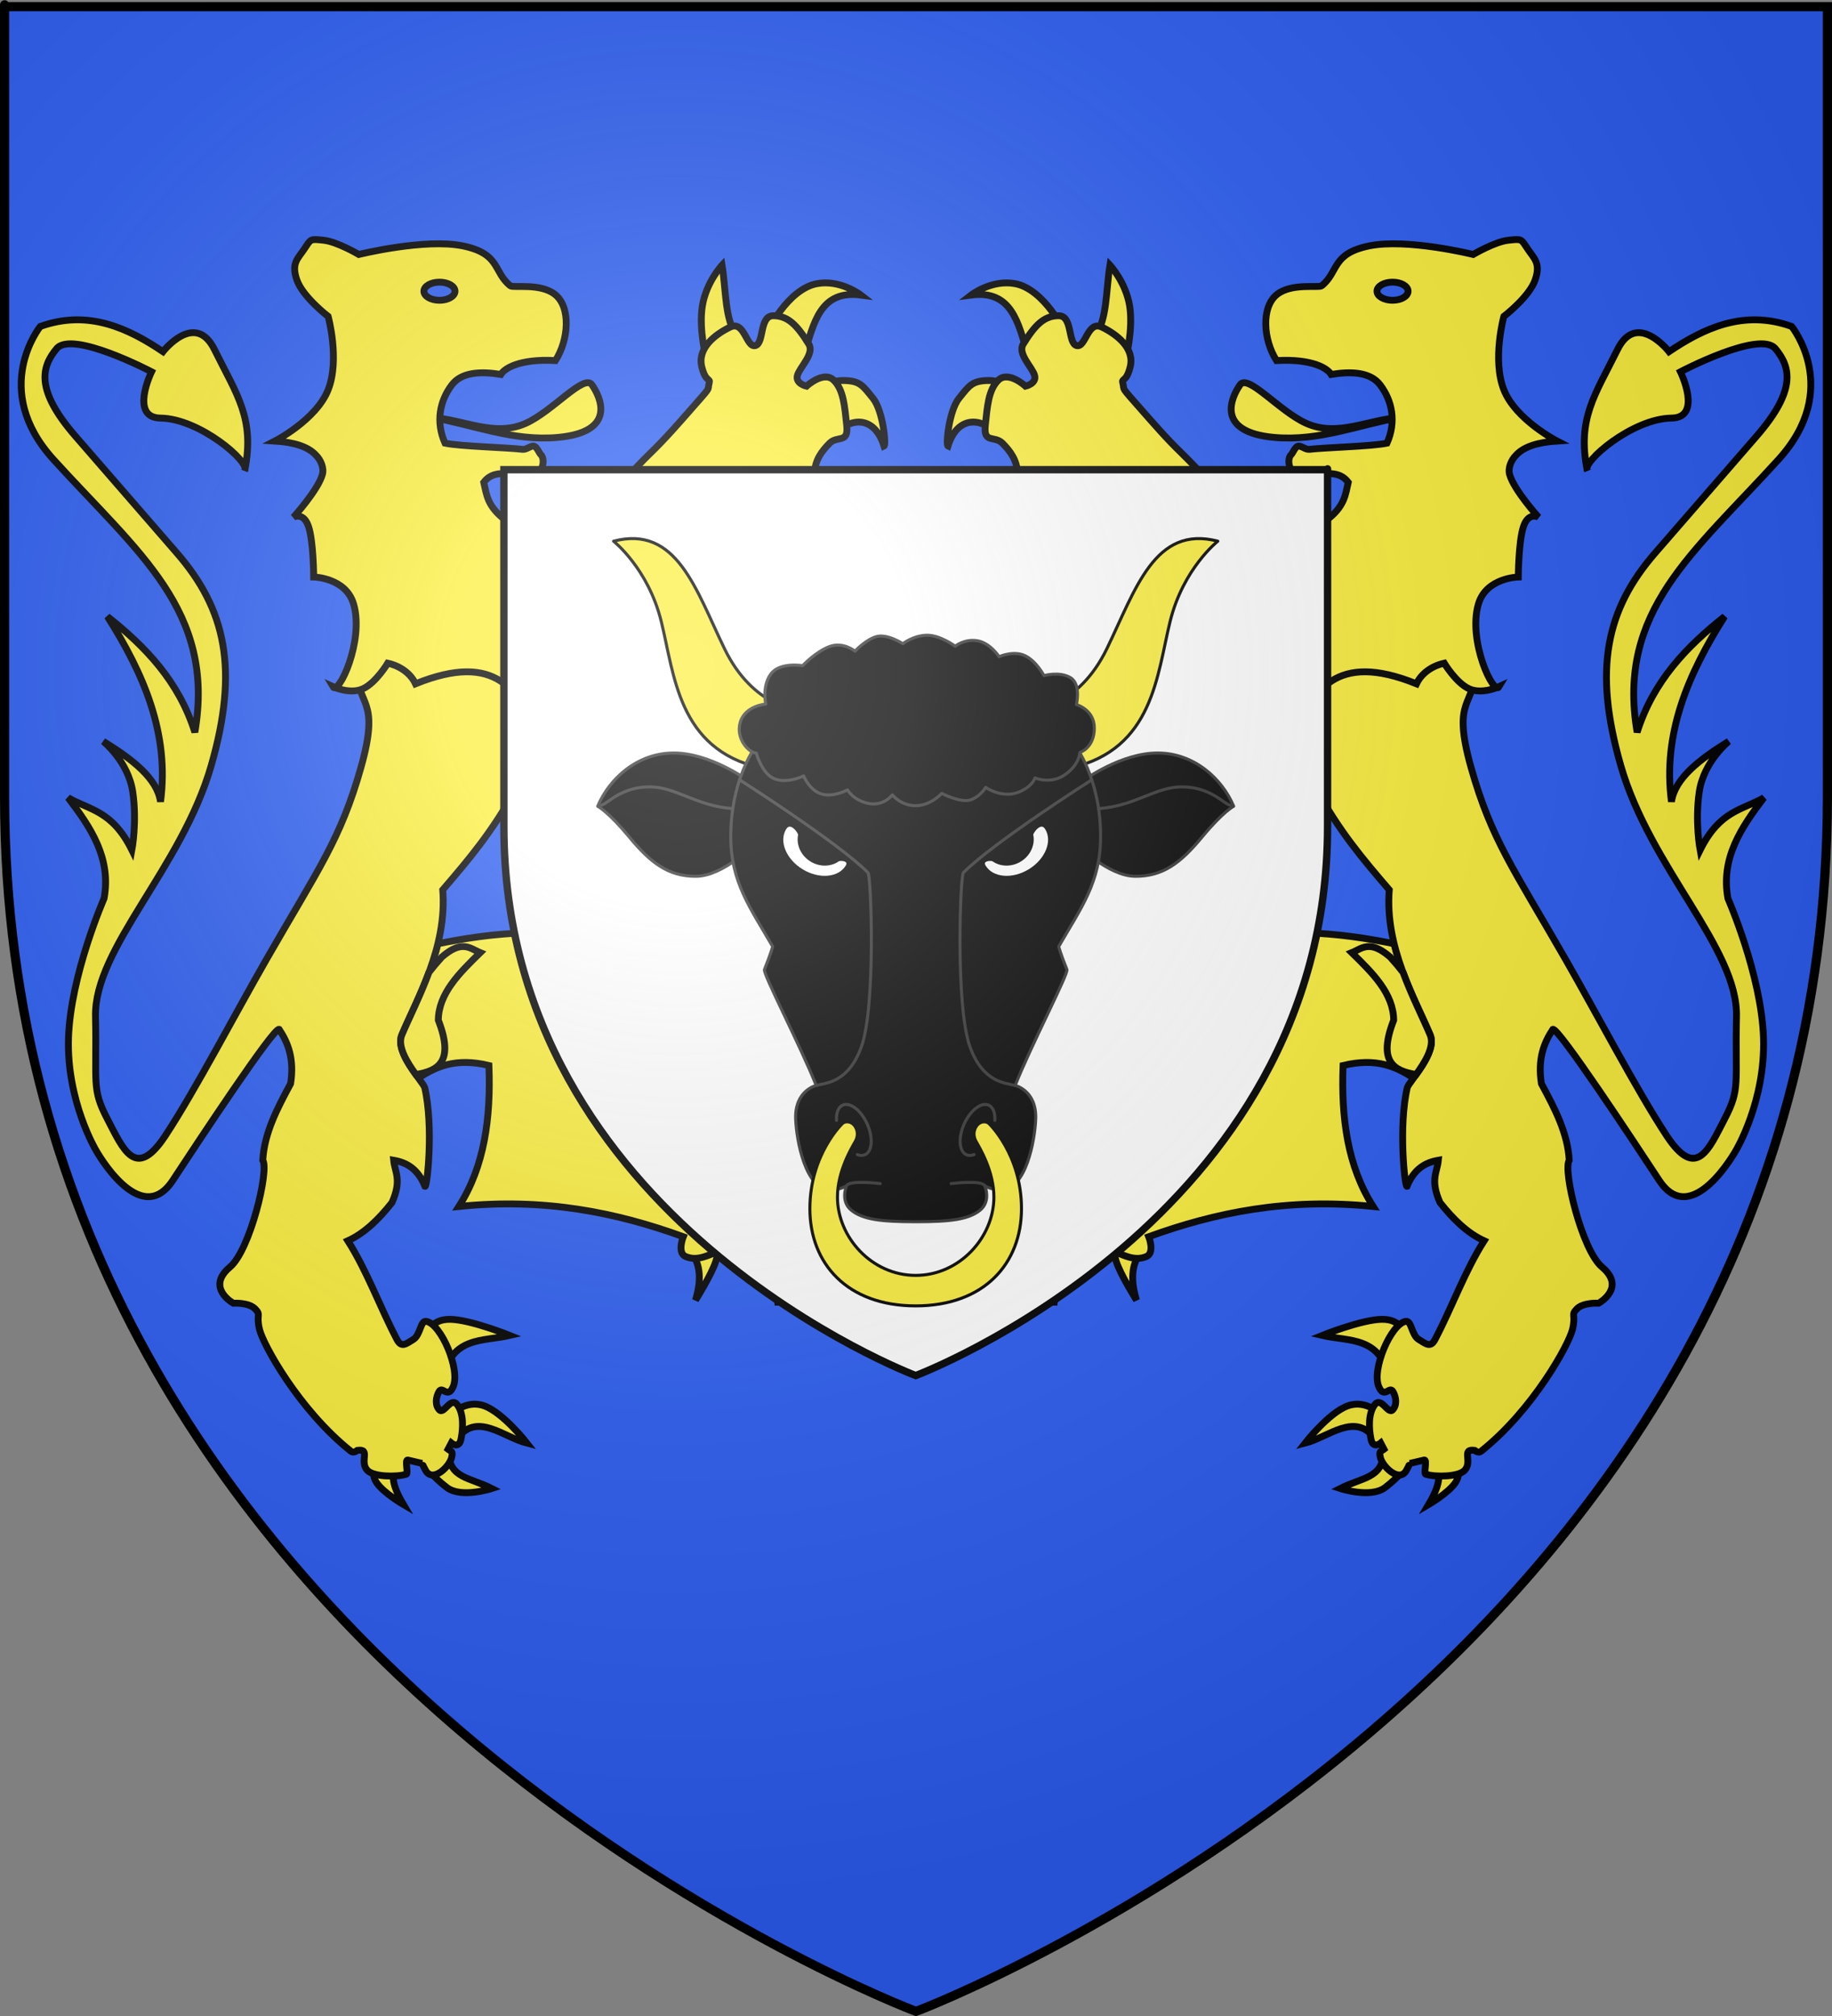
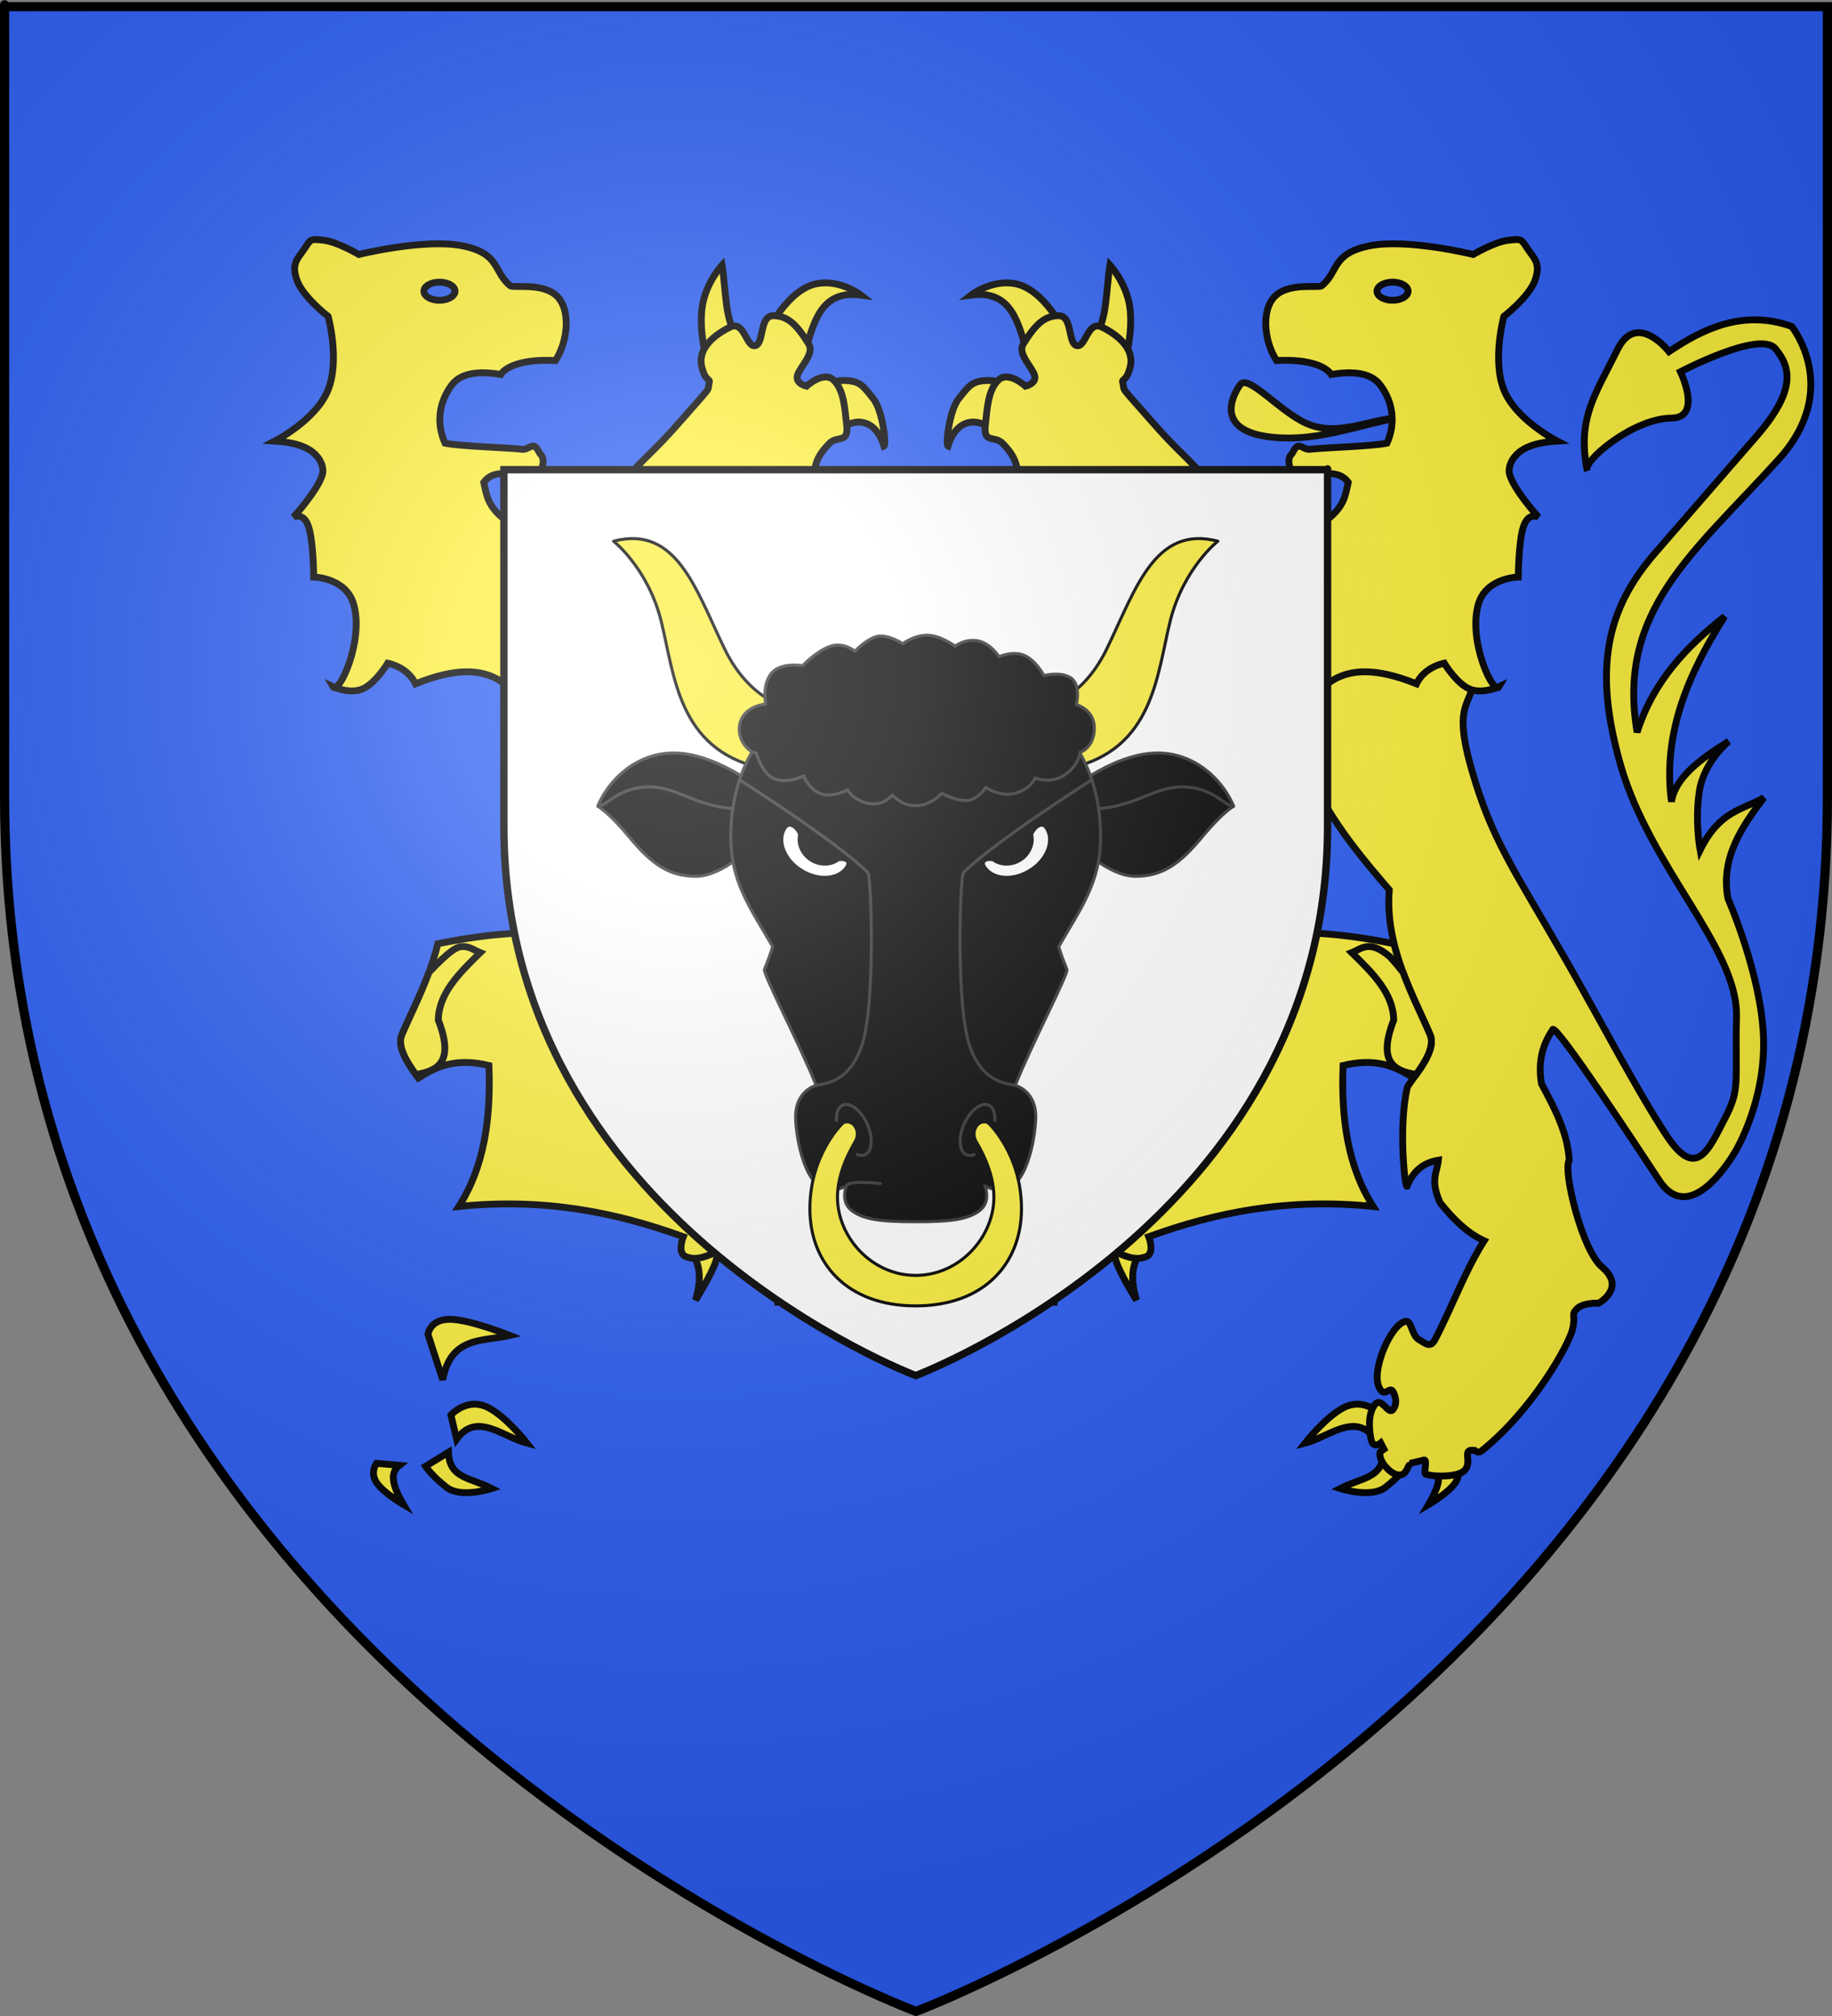
<svg xmlns="http://www.w3.org/2000/svg" xmlns:ns1="http://sodipodi.sourceforge.net/DTD/sodipodi-0.dtd" xmlns:ns2="http://www.inkscape.org/namespaces/inkscape" xmlns:ns4="http://ns.adobe.com/AdobeIllustrator/10.0/" xmlns:xlink="http://www.w3.org/1999/xlink" height="660" width="600" version="1.0" id="svg2" ns1:version="0.32" ns2:version="0.44.1" ns1:docname="Blason_Jolivet_54.svg" ns1:docbase="G:\blasons" ns2:export-filename="/Users/olivier/Desktop/Blason Rouge/Blason_Vide_3D.png" ns2:export-xdpi="144" ns2:export-ydpi="144">
  <rect width="100%" height="100%" fill="#808080" stroke="none" />
  <ns1:namedview ns2:window-height="712" ns2:window-width="1024" ns2:pageshadow="2" ns2:pageopacity="0.0" guidetolerance="10.0" gridtolerance="10.0" objecttolerance="10.0" borderopacity="1.0" bordercolor="#666666" pagecolor="#ffffff" id="base" showgrid="false" height="660px" ns2:zoom="0.63" ns2:cx="310.92956" ns2:cy="375.78049" ns2:window-x="-4" ns2:window-y="-4" ns2:current-layer="layer3" />
  <desc id="desc4">Flag of Canton of Valais (Wallis)</desc>
  <defs id="defs6">
    <linearGradient id="linearGradient2893">
      <stop style="stop-color:white;stop-opacity:0.314;" offset="0" id="stop2895" />
      <stop id="stop2897" offset="0.19" style="stop-color:white;stop-opacity:0.251;" />
      <stop style="stop-color:#6b6b6b;stop-opacity:0.125;" offset="0.6" id="stop2901" />
      <stop style="stop-color:black;stop-opacity:0.125;" offset="1" id="stop2899" />
    </linearGradient>
    <linearGradient id="linearGradient2885">
      <stop id="stop2887" offset="0" style="stop-color:white;stop-opacity:1;" />
      <stop style="stop-color:white;stop-opacity:1;" offset="0.229" id="stop2891" />
      <stop id="stop2889" offset="1" style="stop-color:black;stop-opacity:1;" />
    </linearGradient>
    <linearGradient id="linearGradient2955">
      <stop id="stop2867" offset="0" style="stop-color:#fd0000;stop-opacity:1;" />
      <stop style="stop-color:#e77275;stop-opacity:0.659;" offset="0.5" id="stop2873" />
      <stop style="stop-color:black;stop-opacity:0.323;" offset="1" id="stop2959" />
    </linearGradient>
    <radialGradient ns2:collect="always" xlink:href="#linearGradient2955" id="radialGradient2961" cx="225.524" cy="218.901" fx="225.524" fy="218.901" r="300" gradientTransform="matrix(-4.167939e-4,2.183,-1.884,-3.599562e-4,615.597,-289.121)" gradientUnits="userSpaceOnUse" />
    <polygon id="star" transform="scale(53,53)" points="0,-1 0.588,0.809 -0.951,-0.309 0.951,-0.309 -0.588,0.809 0,-1 " />
    <clipPath id="clip">
      <path d="M 0,-200 L 0,600 L 300,600 L 300,-200 L 0,-200 z " id="path10" />
    </clipPath>
    <radialGradient ns2:collect="always" xlink:href="#linearGradient2955" id="radialGradient1911" gradientUnits="userSpaceOnUse" gradientTransform="matrix(-4.167939e-4,2.183,-1.884,-3.599562e-4,615.597,-289.121)" cx="225.524" cy="218.901" fx="225.524" fy="218.901" r="300" />
    <radialGradient ns2:collect="always" xlink:href="#linearGradient2955" id="radialGradient2865" gradientUnits="userSpaceOnUse" gradientTransform="matrix(0,1.749,-1.593,-1.049767e-7,551.788,-191.29)" cx="225.524" cy="218.901" fx="225.524" fy="218.901" r="300" />
    <radialGradient ns2:collect="always" xlink:href="#linearGradient2955" id="radialGradient2871" gradientUnits="userSpaceOnUse" gradientTransform="matrix(0,1.386,-1.323,-5.741131e-8,-158.082,-109.541)" cx="225.524" cy="218.901" fx="225.524" fy="218.901" r="300" />
    <radialGradient ns2:collect="always" xlink:href="#linearGradient2893" id="radialGradient3163" gradientUnits="userSpaceOnUse" gradientTransform="matrix(1.353,0,0,1.349,-77.629,-85.747)" cx="221.445" cy="226.331" fx="221.445" fy="226.331" r="300" />
  </defs>
  <g ns2:groupmode="layer" id="layer3" ns2:label="Fond écu" style="display:inline">
    <path id="path2855" style="fill:#2b5df2;fill-opacity:1;fill-rule:evenodd;stroke:none;stroke-width:1px;stroke-linecap:butt;stroke-linejoin:miter;stroke-opacity:1" d="M 300,658.5 C 300,658.5 598.5,546.18 598.5,260.728 C 598.5,-24.723 598.5,2.176 598.5,2.176 L 1.5,2.176 L 1.5,260.728 C 1.5,546.18 300,658.5 300,658.5 z " ns1:nodetypes="cccccc" />
    <g id="g4820">
      <path d="M 336.62,116.177 C 333.521,105.747 331.383,94.827 318.055,96.596 C 318.055,96.596 324.707,91.429 332.452,92.866 C 342.022,94.641 349.061,108.944 348.554,109.184 L 336.62,116.177 z " style="fill:#fcef3c;fill-opacity:1;fill-rule:evenodd;stroke:black;stroke-width:2.243;stroke-linecap:butt;stroke-linejoin:miter;stroke-miterlimit:4;stroke-dasharray:none;stroke-opacity:1;display:inline" id="path1998" />
      <path d="M 358.594,109.883 C 362.631,105.138 362.201,94.896 363.519,86.805 C 363.519,86.805 368.681,92.342 369.96,100.092 C 371.239,107.843 368.634,117.808 368.634,117.808 L 358.594,109.883 z " style="fill:#fcef3c;fill-opacity:1;fill-rule:evenodd;stroke:black;stroke-width:2.243;stroke-linecap:butt;stroke-linejoin:miter;stroke-miterlimit:4;stroke-dasharray:none;stroke-opacity:1;display:inline" id="path2000" />
      <path d="M 326.39,141.818 C 320.482,136.14 313.358,136.79 310.478,146.014 C 309.715,145.662 310.8,134.46 314.077,130.396 C 317.446,126.217 318.339,124.743 323.359,124.569 C 328.379,124.394 334.725,128.065 334.725,128.065 L 326.39,141.818 z " style="fill:#fcef3c;fill-opacity:1;fill-rule:evenodd;stroke:black;stroke-width:2.243;stroke-linecap:butt;stroke-linejoin:miter;stroke-miterlimit:4;stroke-dasharray:none;stroke-opacity:1;display:inline" id="path1996" />
      <path d="M 339.272,168.16 C 332.525,174.418 322.427,175.499 318.434,169.325 C 318.434,169.325 325.217,171.279 328.284,166.761 C 332.447,160.629 332.598,157.732 333.21,159.068 L 339.272,168.16 z " style="fill:#fcef3c;fill-opacity:1;fill-rule:evenodd;stroke:black;stroke-width:2.243;stroke-linecap:butt;stroke-linejoin:miter;stroke-miterlimit:4;stroke-dasharray:none;stroke-opacity:1;display:inline" id="path1994" />
      <path d="M 388.714,201.96 L 382.084,197.939 C 384.488,194.787 381.743,192.27 379.242,189.722 C 377.757,186.694 375.039,186.665 372.044,187.974 C 371.612,182.191 368.203,181.118 364.277,180.864 C 363.402,172.044 359.821,172.549 356.51,172.122 C 355.176,167.618 352.76,166.768 350.543,167.46 C 349.813,165.832 347.819,165.371 343.06,167.46 C 343.06,167.46 340.029,173.871 336.62,172.122 C 333.21,170.374 329.895,165.362 328.663,161.866 C 327.432,158.369 333.304,159.068 333.21,154.872 C 333.115,150.677 330.842,147.646 328.284,145.082 C 325.727,142.518 322.033,145.315 322.696,139.254 C 323.359,133.194 323.667,127.657 326.958,124.452 C 330.25,121.247 335.862,126.433 335.862,126.433 C 335.862,126.433 339.532,125.618 338.857,122.966 C 338.182,120.314 333.162,115.827 335.104,112.68 C 338.987,106.386 341.924,103.414 346.66,103.356 C 351.395,103.298 349.643,112.389 352.627,113.146 C 355.61,113.904 356.155,104.813 360.867,107.086 C 365.579,109.358 371.721,113.902 370.149,120.14 C 368.814,125.439 367.234,123.598 367.753,125.488 C 368.478,128.129 366.46,125.795 374.127,134.476 C 377.385,138.164 381.879,143.41 387.022,148.378 C 392.164,153.345 398.066,160.152 403.143,165.155 C 408.221,170.157 413.044,172.191 416.407,175.537 C 419.771,178.884 421.865,180.98 421.865,180.98 L 388.714,201.96 z " style="fill:#fcef3c;fill-opacity:1;fill-rule:evenodd;stroke:black;stroke-width:2.243;stroke-linecap:butt;stroke-linejoin:miter;stroke-miterlimit:4;stroke-dasharray:none;stroke-opacity:1;display:inline" id="path2002" />
      <path d="M 373.558,410.166 C 370.527,413.967 370.25,419.221 372.219,425.66 C 372.219,425.66 366.861,417.171 365.521,412.803 C 364.182,408.435 366.861,408.188 366.861,408.188 L 373.558,410.166 z " style="fill:#fcef3c;fill-opacity:1;fill-rule:evenodd;stroke:black;stroke-width:2.243;stroke-linecap:butt;stroke-linejoin:miter;stroke-miterlimit:4;stroke-dasharray:none;stroke-opacity:1;display:inline" id="path2010" />
      <path d="M 351.59,373.079 C 352.324,360.784 342.095,353.73 332.167,353.793 C 332.167,353.793 344.022,348.148 350.787,351.156 C 357.551,354.164 360.029,358.903 360.029,358.903 L 351.59,373.079 z " style="fill:#fcef3c;fill-opacity:1;fill-rule:evenodd;stroke:black;stroke-width:2.243;stroke-linecap:butt;stroke-linejoin:miter;stroke-miterlimit:4;stroke-dasharray:none;stroke-opacity:1;display:inline" id="path2004" />
      <path d="M 346.5,391.54 C 337.69,382.062 331.882,391.627 324.264,395.825 C 324.264,395.825 329.221,381.361 335.248,376.87 C 341.276,372.378 348.375,377.859 348.375,377.859 L 346.5,391.54 z " style="fill:#fcef3c;fill-opacity:1;fill-rule:evenodd;stroke:black;stroke-width:2.243;stroke-linecap:butt;stroke-linejoin:miter;stroke-miterlimit:4;stroke-dasharray:none;stroke-opacity:1;display:inline" id="path2006" />
      <path d="M 353.198,408.188 C 349.638,410.228 346.591,414.787 345.161,427.308 C 345.161,427.308 343.687,415.688 344.625,409.506 C 345.562,403.325 348.911,402.583 348.911,402.583 L 353.198,408.188 z " style="fill:#fcef3c;fill-opacity:1;fill-rule:evenodd;stroke:black;stroke-width:2.243;stroke-linecap:butt;stroke-linejoin:miter;stroke-miterlimit:4;stroke-dasharray:none;stroke-opacity:1;display:inline" id="path2008" />
      <path d="M 426.705,305.442 C 422.763,305.443 418.964,305.725 415.607,306.402 C 397.706,310.015 392.126,325.042 392.126,325.042 C 392.126,325.042 404.338,347.068 398.181,357.208 C 392.025,367.348 375.156,372.549 368.624,365.593 L 363.709,360.349 C 361.306,357.79 362.286,353.838 358.498,356.169 C 354.709,358.5 351.208,365.066 350.438,367.462 C 348.3,374.128 355.755,374.472 355.755,374.472 L 353.476,376.782 C 353.261,377.379 350.859,372.538 348.561,374.472 C 344.91,377.544 343.635,385.426 343.73,390.438 C 343.824,395.45 348.941,394.514 348.941,394.514 L 350.08,399.628 C 350.08,399.628 346.747,400.454 347.126,403.834 C 347.505,407.214 351.796,410.702 353.856,411.518 C 355.916,412.334 356.979,407.572 356.979,407.572 L 365.228,405.703 C 365.228,405.703 363.136,408.951 366.451,410.35 C 369.766,411.749 372.347,412.58 375.354,411.414 C 378.361,410.249 376.219,404.872 376.219,404.872 C 398.131,396.925 421.774,392.097 449.722,394.981 C 441.33,381.866 439.199,365.964 439.869,348.822 C 450.824,346.188 457.173,349.211 462.971,352.924 C 465.766,349.115 470.179,343.014 468.392,338.802 C 464.931,330.64 459.402,320.461 456.599,308.972 C 449.262,307.46 437.433,305.439 426.705,305.442 z " style="fill:#fcef3c;fill-opacity:1;fill-rule:evenodd;stroke:black;stroke-width:2.243;stroke-linecap:butt;stroke-linejoin:miter;stroke-miterlimit:4;stroke-dasharray:none;stroke-opacity:1;display:inline" id="path2012" />
      <path d="M 326.274,220.774 C 324.621,215.432 319.552,210.737 313.28,206.269 C 313.28,206.269 321.954,207.423 327.077,209.566 C 332.201,211.709 333.775,214.841 333.775,214.841 L 326.274,220.774 z " style="fill:#fcef3c;fill-opacity:1;fill-rule:evenodd;stroke:black;stroke-width:2.243;stroke-linecap:butt;stroke-linejoin:miter;stroke-miterlimit:4;stroke-dasharray:none;stroke-opacity:1;display:inline" id="path2014" />
      <path d="M 319.04,240.389 C 312.142,234.513 306.951,241.239 301.359,245.005 C 301.359,245.005 306.188,234.083 311.144,230.21 C 316.1,226.336 321.184,229.511 321.184,229.511 L 319.04,240.389 z " style="fill:#fcef3c;fill-opacity:1;fill-rule:evenodd;stroke:black;stroke-width:2.243;stroke-linecap:butt;stroke-linejoin:miter;stroke-miterlimit:4;stroke-dasharray:none;stroke-opacity:1;display:inline" id="path2016" />
      <path d="M 323.729,260.334 C 318.866,260.391 313.691,261.839 306.583,271.872 C 306.583,271.872 306.349,263.837 309.932,258.356 C 313.515,252.875 320.916,249.95 320.916,249.95 L 323.729,260.334 z " style="fill:#fcef3c;fill-opacity:1;fill-rule:evenodd;stroke:black;stroke-width:2.243;stroke-linecap:butt;stroke-linejoin:miter;stroke-miterlimit:4;stroke-dasharray:none;stroke-opacity:1;display:inline" id="path2018" />
      <path d="M 331.496,268.266 C 331.117,271.508 328.181,274.866 323.821,276.884 C 323.821,276.884 331.564,277.234 334.712,275.334 C 337.861,273.433 337.124,270.389 337.124,270.389 L 331.496,268.266 z " style="fill:#fcef3c;fill-opacity:1;fill-rule:evenodd;stroke:black;stroke-width:2.243;stroke-linecap:butt;stroke-linejoin:miter;stroke-miterlimit:4;stroke-dasharray:none;stroke-opacity:1;display:inline" id="path2020" />
      <path d="M 469.198,479.725 C 471.562,481.59 472.575,484.618 467.859,492.581 C 467.859,492.581 474.489,488.708 476.7,485.329 C 478.91,481.95 476.7,479.065 476.7,479.065 L 469.198,479.725 z " style="fill:#fcef3c;fill-opacity:1;fill-rule:evenodd;stroke:black;stroke-width:2.243;stroke-linecap:butt;stroke-linejoin:miter;stroke-miterlimit:4;stroke-dasharray:none;stroke-opacity:1;display:inline" id="path2022" />
      <path d="M 453.124,475.439 C 452.826,483.991 446.272,483.585 438.926,487.307 C 438.926,487.307 448.905,490.603 453.66,486.977 C 458.415,483.351 460.626,480.054 460.626,480.054 L 453.124,475.439 z " style="fill:#fcef3c;fill-opacity:1;fill-rule:evenodd;stroke:black;stroke-width:2.243;stroke-linecap:butt;stroke-linejoin:miter;stroke-miterlimit:4;stroke-dasharray:none;stroke-opacity:1;display:inline" id="path2024" />
      <path d="M 450.445,471.153 C 443.875,462.038 435.269,470.452 427.406,472.472 C 427.406,472.472 435.108,462.582 441.337,460.274 C 447.565,457.967 452.321,463.241 452.321,463.241 L 450.445,471.153 z " style="fill:#fcef3c;fill-opacity:1;fill-rule:evenodd;stroke:black;stroke-width:2.243;stroke-linecap:butt;stroke-linejoin:miter;stroke-miterlimit:4;stroke-dasharray:none;stroke-opacity:1;display:inline" id="path2026" />
-       <path d="M 455,451.703 C 452.347,437.291 441.716,439.242 433.032,437.198 C 433.032,437.198 445.891,432.006 452.589,431.923 C 459.286,431.841 459.822,436.868 459.822,436.868 L 455,451.703 z " style="fill:#fcef3c;fill-opacity:1;fill-rule:evenodd;stroke:black;stroke-width:2.243;stroke-linecap:butt;stroke-linejoin:miter;stroke-miterlimit:4;stroke-dasharray:none;stroke-opacity:1;display:inline" id="path2028" />
      <path d="M 412.671,199.841 C 412.671,199.841 384.676,214.181 366.057,218.961 C 347.438,223.741 337.124,217.313 337.124,217.313 C 337.124,217.313 338.061,210.225 333.373,211.049 C 328.685,211.874 325.47,215.83 323.729,219.95 C 322.858,222.011 325.805,223.247 326.558,225.287 C 327.312,227.327 325.336,229.511 325.336,229.511 C 325.336,229.511 321.05,222.752 318.906,226.873 C 316.763,230.994 314.486,236.104 315.959,241.708 C 316.696,244.51 319.442,241.461 321.468,242.656 C 323.494,243.851 323.193,248.301 323.193,248.301 C 323.193,248.301 318.103,246.076 318.906,250.609 C 319.71,255.142 319.442,259.84 322.389,262.806 C 325.336,265.773 326.675,259.18 326.675,259.18 L 331.23,263.795 C 331.23,263.795 328.149,267.092 330.694,269.729 C 333.239,272.367 336.186,274.345 338.731,274.345 C 341.276,274.345 340.606,268.081 340.606,268.081 C 342.753,264.902 345.341,262.81 348.911,263.136 C 354.514,265.705 354.12,270.488 352.662,275.663 C 359.81,275.893 365.046,271.417 370.879,268.411 C 375.284,269.235 376.474,271.543 375.165,275.004 C 384.927,278.84 393.015,273.408 401.42,269.729 C 403.219,271.533 403.852,274.197 402.089,278.63 C 411.734,261.048 421.378,254.235 431.023,258.191 C 438.691,272.243 446.28,281.152 455,291.322 C 453.508,310.077 463.247,326.656 468.395,338.794 C 470.88,344.653 461.326,354.241 460.893,356.101 C 457.964,368.695 460.083,388.702 460.802,388.408 C 463.079,382.729 466.784,380.563 471.074,379.837 C 470.667,383.912 468.334,386.209 471.609,393.683 C 475.989,399.221 480.69,403.769 486.076,406.21 C 479.766,416.1 475.635,427.784 470.002,438.517 C 468.528,441.325 467.055,440 464.644,438.517 C 462.233,437.033 462.348,432.22 460.358,432.583 C 455.534,433.462 449.172,448.34 451.568,453.954 C 453.34,458.105 455.07,453.63 456.196,455.539 C 457.321,457.449 457.576,460.08 456.071,461.593 C 454.567,463.107 452.321,456.994 450.177,459.961 C 448.034,462.928 448.344,467.755 449.014,471.13 C 449.684,474.505 452.193,472.412 452.193,472.412 L 453.265,474.452 C 452.268,475.239 451.621,474.894 452.039,476.969 C 452.674,480.118 458.227,485.439 460.539,481.489 C 461.429,479.969 461.702,479.088 461.738,479.095 L 466.427,477.991 C 467.525,477.733 466.195,482.398 466.912,482.622 C 470.126,483.628 477.668,483.502 479.676,481.376 C 482.422,478.47 478.409,474.19 482.962,474.82 C 482.962,474.82 484.141,475.859 485.079,475.112 C 502.087,461.567 513.834,440.164 515.009,435.22 C 516.203,430.196 514.34,430.605 516.483,428.462 C 518.626,426.319 523.582,426.649 523.582,426.649 C 523.582,426.649 532.756,421.589 524.654,414.781 C 518.115,409.286 511.771,383.096 513.938,379.837 C 513.431,370.919 509.18,362.84 504.829,354.782 C 503.569,346.789 505.583,341.481 508.58,336.981 C 510.294,336.221 534.997,373.62 543.407,386.43 C 554.102,402.722 568.589,376.54 568.589,376.54 C 568.589,376.54 578.234,360.387 577.564,339.783 C 576.894,319.179 565.91,294.124 565.91,294.124 C 563.512,280.911 570.274,270.918 577.698,261.158 C 570.611,265.233 563.23,265.318 556.802,278.301 C 556.802,278.301 555.06,269.07 556.534,259.18 C 558.007,249.29 566.178,242.697 566.178,242.697 C 556.584,248.605 548.529,254.828 547.425,262.477 C 544.438,240.197 552.927,220.607 564.839,201.819 C 552.435,211.652 541.492,222.922 536.173,239.73 C 529.389,199.919 554.685,181.062 582.52,150.391 C 603.411,127.372 586.807,106.876 586.807,106.876 C 570.846,101.147 557.614,107.747 546.621,115.118 C 546.621,115.118 536.092,101.602 529.744,114.458 C 522.381,129.368 516.493,136.927 519.832,154.018 C 518.11,151.193 534.679,137.005 547.425,136.875 C 557.687,136.771 550.372,121.711 550.372,121.711 C 550.372,121.711 576.358,108.03 581.449,114.129 C 586.539,120.227 588.35,127.771 575.287,142.809 L 542.067,181.05 C 526.046,199.493 521.752,219.093 530.815,250.609 C 540.471,284.187 569.175,310.405 568.723,332.695 C 568.272,354.985 570.038,356.346 564.839,366.321 C 559.639,376.295 555.576,386.595 545.818,371.76 C 536.059,356.925 523.133,332.188 512.732,314.069 C 495.875,284.703 488.454,274.88 481.79,251.268 C 475.126,227.656 483.397,231.818 483.129,217.972 C 482.861,204.127 480.718,195.885 480.718,195.885 L 412.671,199.841 z " style="fill:#fcef3c;fill-opacity:1;fill-rule:evenodd;stroke:black;stroke-width:2.243;stroke-linecap:butt;stroke-linejoin:miter;stroke-miterlimit:4;stroke-dasharray:none;stroke-opacity:1;display:inline" id="path2030" />
      <path d="M 458.426,136.69 C 444.985,139.049 432.144,144.481 417.508,143.217 C 397.649,141.502 403.429,129.815 406.142,125.967 C 408.727,122.3 418.92,134.562 427.737,138.555 C 437.967,143.187 448.197,137.317 458.426,136.69 z " style="fill:#fcef3c;fill-opacity:1;fill-rule:evenodd;stroke:black;stroke-width:2.243;stroke-linecap:butt;stroke-linejoin:miter;stroke-miterlimit:4;stroke-dasharray:none;stroke-opacity:1;display:inline" id="path2032" />
      <path d="M 451.985,125.967 C 448.757,121.745 442.416,121.531 435.978,122.587 C 434.899,120.776 430.179,117.386 418.076,118.042 C 413.714,111.234 412.982,100.489 418.266,96.363 C 423.1,92.587 431.887,94.334 432.852,93.565 C 438.507,89.065 435.978,83.076 448.386,80.511 C 460.794,77.947 482.484,83.309 482.484,83.309 C 482.484,83.309 489.587,79.113 494.039,78.647 C 498.491,78.18 498.112,78.18 500.29,81.444 C 502.469,84.707 504.695,86.164 502.753,91.701 C 500.811,97.237 492.524,103.589 492.524,103.589 C 492.524,103.589 488.64,117.75 492.524,127.599 C 496.407,137.448 509.952,144.383 509.952,144.383 C 503.823,144.78 499.097,146.163 496.502,149.045 C 495.049,150.443 493.794,153.138 494.418,155.339 C 495.893,160.539 503.89,169.325 503.89,169.325 C 503.89,169.325 500.622,167.46 498.964,172.355 C 497.307,177.251 497.26,188.906 497.26,188.906 C 497.26,188.906 486.746,189.072 484.189,197.764 C 480.648,209.799 489.213,227.96 491.008,224.804 C 491.008,224.804 485.42,227.427 481.158,225.504 C 476.895,223.581 473.012,217.112 473.012,217.112 C 468.92,218.025 465.497,220.483 463.919,223.872 C 437.117,213.036 430.112,226.561 423.57,240.656 C 421.538,243.186 419.034,244.263 415.992,243.686 C 420.044,237.376 420.668,230.011 420.728,222.473 C 409.467,223.349 399.027,235.048 384.357,232.497 C 391.951,226.196 395.94,218.12 393.45,206.855 C 387.21,202.146 378.256,201.442 369.581,200.328 C 396.168,193.366 412.816,185.067 416.75,172.355 L 434.178,170.491 C 440.455,165.868 440.628,161.928 441.566,157.903 C 437.306,152.343 430.295,156.976 424.327,154.872 C 421.812,153.986 421.642,149.979 422.837,148.882 C 423.434,148.334 424.092,146.339 425.117,146.073 C 426.143,145.807 427.536,147.269 428.848,147.109 C 433.738,146.509 449.26,146.148 454.258,145.082 C 457.316,138.191 456.032,131.26 451.985,125.967 z " style="fill:#fcef3c;fill-opacity:1;fill-rule:evenodd;stroke:black;stroke-width:2.243;stroke-linecap:butt;stroke-linejoin:miter;stroke-miterlimit:4;stroke-dasharray:none;stroke-opacity:1;display:inline" id="path2034" />
      <path d="M 461.161,95.338 C 461.163,96.977 458.884,98.307 456.071,98.307 C 453.259,98.307 450.979,96.977 450.981,95.338 C 450.979,93.698 453.259,92.369 456.071,92.369 C 458.884,92.369 461.163,93.698 461.161,95.338 z " style="fill:#2b5df2;fill-opacity:1;fill-rule:evenodd;stroke:black;stroke-width:2.243;stroke-linecap:butt;stroke-linejoin:miter;stroke-miterlimit:4;stroke-dasharray:none;stroke-opacity:1;display:inline" id="path2036" />
      <path d="M 448.456,309.881 C 446.204,309.832 444.584,311.124 442.717,311.88 C 449.544,318.542 456.344,325.212 456.452,333.973 C 451.115,347.688 456.584,350.6 463.793,351.782 C 466.542,347.968 470.011,342.617 468.392,338.802 C 465.903,332.933 462.358,326.008 459.511,318.318 C 458.298,316.745 456.918,315.094 455.291,313.308 C 452.343,310.769 450.207,309.919 448.456,309.881 z " style="fill:#fcef3c;fill-opacity:1;fill-rule:evenodd;stroke:black;stroke-width:2.243;stroke-linecap:butt;stroke-linejoin:miter;stroke-miterlimit:4;stroke-dasharray:none;stroke-opacity:1;display:inline" id="path3914" />
      <path id="path2859" style="fill:#fcef3c;fill-opacity:1;fill-rule:evenodd;stroke:black;stroke-width:2.243;stroke-linecap:butt;stroke-linejoin:miter;stroke-miterlimit:4;stroke-dasharray:none;stroke-opacity:1;display:inline" d="M 263.38,116.177 C 266.479,105.747 268.617,94.827 281.945,96.596 C 281.945,96.596 275.293,91.429 267.548,92.866 C 257.978,94.641 250.939,108.944 251.446,109.184 L 263.38,116.177 z " />
      <path id="path2861" style="fill:#fcef3c;fill-opacity:1;fill-rule:evenodd;stroke:black;stroke-width:2.243;stroke-linecap:butt;stroke-linejoin:miter;stroke-miterlimit:4;stroke-dasharray:none;stroke-opacity:1;display:inline" d="M 241.406,109.883 C 237.369,105.138 237.799,94.896 236.481,86.805 C 236.481,86.805 231.319,92.342 230.04,100.092 C 228.761,107.843 231.366,117.808 231.366,117.808 L 241.406,109.883 z " />
      <path id="path2863" style="fill:#fcef3c;fill-opacity:1;fill-rule:evenodd;stroke:black;stroke-width:2.243;stroke-linecap:butt;stroke-linejoin:miter;stroke-miterlimit:4;stroke-dasharray:none;stroke-opacity:1;display:inline" d="M 273.61,141.818 C 279.518,136.14 286.642,136.79 289.522,146.014 C 290.285,145.662 289.2,134.46 285.923,130.396 C 282.554,126.217 281.661,124.743 276.641,124.569 C 271.621,124.394 265.275,128.065 265.275,128.065 L 273.61,141.818 z " />
      <path id="path2865" style="fill:#fcef3c;fill-opacity:1;fill-rule:evenodd;stroke:black;stroke-width:2.243;stroke-linecap:butt;stroke-linejoin:miter;stroke-miterlimit:4;stroke-dasharray:none;stroke-opacity:1;display:inline" d="M 260.728,168.16 C 267.475,174.418 277.573,175.499 281.566,169.325 C 281.566,169.325 274.783,171.279 271.716,166.761 C 267.553,160.629 267.402,157.732 266.79,159.068 L 260.728,168.16 z " />
      <path id="path2867" style="fill:#fcef3c;fill-opacity:1;fill-rule:evenodd;stroke:black;stroke-width:2.243;stroke-linecap:butt;stroke-linejoin:miter;stroke-miterlimit:4;stroke-dasharray:none;stroke-opacity:1;display:inline" d="M 211.286,201.96 L 217.916,197.939 C 215.512,194.787 218.257,192.27 220.758,189.722 C 222.243,186.694 224.961,186.665 227.956,187.974 C 228.388,182.191 231.797,181.118 235.723,180.864 C 236.598,172.044 240.179,172.549 243.49,172.122 C 244.824,167.618 247.24,166.768 249.457,167.46 C 250.187,165.832 252.181,165.371 256.94,167.46 C 256.94,167.46 259.971,173.871 263.38,172.122 C 266.79,170.374 270.105,165.362 271.337,161.866 C 272.568,158.369 266.696,159.068 266.79,154.872 C 266.885,150.677 269.158,147.646 271.716,145.082 C 274.273,142.518 277.967,145.315 277.304,139.254 C 276.641,133.194 276.333,127.657 273.042,124.452 C 269.75,121.247 264.138,126.433 264.138,126.433 C 264.138,126.433 260.468,125.618 261.143,122.966 C 261.818,120.314 266.838,115.827 264.896,112.68 C 261.013,106.386 258.076,103.414 253.34,103.356 C 248.605,103.298 250.357,112.389 247.373,113.146 C 244.39,113.904 243.845,104.813 239.133,107.086 C 234.421,109.358 228.279,113.902 229.851,120.14 C 231.186,125.439 232.766,123.598 232.247,125.488 C 231.522,128.129 233.54,125.795 225.873,134.476 C 222.615,138.164 218.121,143.41 212.978,148.378 C 207.836,153.345 201.934,160.152 196.857,165.155 C 191.779,170.157 186.956,172.191 183.593,175.537 C 180.229,178.884 178.135,180.98 178.135,180.98 L 211.286,201.96 z " />
      <path id="path2869" style="fill:#fcef3c;fill-opacity:1;fill-rule:evenodd;stroke:black;stroke-width:2.243;stroke-linecap:butt;stroke-linejoin:miter;stroke-miterlimit:4;stroke-dasharray:none;stroke-opacity:1;display:inline" d="M 226.442,410.166 C 229.473,413.967 229.75,419.221 227.781,425.66 C 227.781,425.66 233.139,417.171 234.479,412.803 C 235.818,408.435 233.139,408.188 233.139,408.188 L 226.442,410.166 z " />
      <path id="path2871" style="fill:#fcef3c;fill-opacity:1;fill-rule:evenodd;stroke:black;stroke-width:2.243;stroke-linecap:butt;stroke-linejoin:miter;stroke-miterlimit:4;stroke-dasharray:none;stroke-opacity:1;display:inline" d="M 248.41,373.079 C 247.676,360.784 257.905,353.73 267.833,353.793 C 267.833,353.793 255.978,348.148 249.213,351.156 C 242.449,354.164 239.971,358.903 239.971,358.903 L 248.41,373.079 z " />
      <path id="path2873" style="fill:#fcef3c;fill-opacity:1;fill-rule:evenodd;stroke:black;stroke-width:2.243;stroke-linecap:butt;stroke-linejoin:miter;stroke-miterlimit:4;stroke-dasharray:none;stroke-opacity:1;display:inline" d="M 253.5,391.54 C 262.31,382.062 268.118,391.627 275.736,395.825 C 275.736,395.825 270.779,381.361 264.752,376.87 C 258.724,372.378 251.625,377.859 251.625,377.859 L 253.5,391.54 z " />
      <path id="path2876" style="fill:#fcef3c;fill-opacity:1;fill-rule:evenodd;stroke:black;stroke-width:2.243;stroke-linecap:butt;stroke-linejoin:miter;stroke-miterlimit:4;stroke-dasharray:none;stroke-opacity:1;display:inline" d="M 246.802,408.188 C 250.362,410.228 253.409,414.787 254.839,427.308 C 254.839,427.308 256.313,415.688 255.375,409.506 C 254.438,403.325 251.089,402.583 251.089,402.583 L 246.802,408.188 z " />
      <path id="path2878" style="fill:#fcef3c;fill-opacity:1;fill-rule:evenodd;stroke:black;stroke-width:2.243;stroke-linecap:butt;stroke-linejoin:miter;stroke-miterlimit:4;stroke-dasharray:none;stroke-opacity:1;display:inline" d="M 173.295,305.442 C 177.237,305.443 181.036,305.725 184.393,306.402 C 202.294,310.015 207.874,325.042 207.874,325.042 C 207.874,325.042 195.662,347.068 201.819,357.208 C 207.975,367.348 224.844,372.549 231.376,365.593 L 236.291,360.349 C 238.694,357.79 237.714,353.838 241.502,356.169 C 245.291,358.5 248.792,365.066 249.562,367.462 C 251.701,374.128 244.245,374.472 244.245,374.472 L 246.524,376.782 C 246.739,377.379 249.141,372.538 251.439,374.472 C 255.09,377.544 256.365,385.426 256.27,390.438 C 256.176,395.45 251.059,394.514 251.059,394.514 L 249.92,399.628 C 249.92,399.628 253.253,400.454 252.874,403.834 C 252.495,407.214 248.204,410.702 246.144,411.518 C 244.084,412.334 243.021,407.572 243.021,407.572 L 234.772,405.703 C 234.772,405.703 236.864,408.951 233.549,410.35 C 230.234,411.749 227.653,412.58 224.646,411.414 C 221.639,410.249 223.781,404.872 223.781,404.872 C 201.869,396.925 178.226,392.097 150.278,394.981 C 158.67,381.866 160.801,365.964 160.131,348.822 C 149.176,346.188 142.827,349.211 137.029,352.924 C 134.234,349.115 129.821,343.014 131.607,338.802 C 135.069,330.64 140.598,320.461 143.401,308.972 C 150.738,307.46 162.567,305.439 173.295,305.442 z " />
      <path id="path2880" style="fill:#fcef3c;fill-opacity:1;fill-rule:evenodd;stroke:black;stroke-width:2.243;stroke-linecap:butt;stroke-linejoin:miter;stroke-miterlimit:4;stroke-dasharray:none;stroke-opacity:1;display:inline" d="M 273.726,220.774 C 275.379,215.432 280.448,210.737 286.72,206.269 C 286.72,206.269 278.046,207.423 272.923,209.566 C 267.799,211.709 266.225,214.841 266.225,214.841 L 273.726,220.774 z " />
      <path id="path2882" style="fill:#fcef3c;fill-opacity:1;fill-rule:evenodd;stroke:black;stroke-width:2.243;stroke-linecap:butt;stroke-linejoin:miter;stroke-miterlimit:4;stroke-dasharray:none;stroke-opacity:1;display:inline" d="M 280.96,240.389 C 287.858,234.513 293.049,241.239 298.641,245.005 C 298.641,245.005 293.812,234.083 288.856,230.21 C 283.9,226.336 278.816,229.511 278.816,229.511 L 280.96,240.389 z " />
      <path id="path2884" style="fill:#fcef3c;fill-opacity:1;fill-rule:evenodd;stroke:black;stroke-width:2.243;stroke-linecap:butt;stroke-linejoin:miter;stroke-miterlimit:4;stroke-dasharray:none;stroke-opacity:1;display:inline" d="M 276.271,260.334 C 281.134,260.391 286.309,261.839 293.417,271.872 C 293.417,271.872 293.651,263.837 290.068,258.356 C 286.485,252.875 279.084,249.95 279.084,249.95 L 276.271,260.334 z " />
      <path id="path2886" style="fill:#fcef3c;fill-opacity:1;fill-rule:evenodd;stroke:black;stroke-width:2.243;stroke-linecap:butt;stroke-linejoin:miter;stroke-miterlimit:4;stroke-dasharray:none;stroke-opacity:1;display:inline" d="M 268.504,268.266 C 268.883,271.508 271.819,274.866 276.179,276.884 C 276.179,276.884 268.436,277.234 265.288,275.334 C 262.139,273.433 262.876,270.389 262.876,270.389 L 268.504,268.266 z " />
      <path id="path2888" style="fill:#fcef3c;fill-opacity:1;fill-rule:evenodd;stroke:black;stroke-width:2.243;stroke-linecap:butt;stroke-linejoin:miter;stroke-miterlimit:4;stroke-dasharray:none;stroke-opacity:1;display:inline" d="M 130.802,479.725 C 128.438,481.59 127.425,484.618 132.141,492.581 C 132.141,492.581 125.511,488.708 123.3,485.329 C 121.09,481.95 123.3,479.065 123.3,479.065 L 130.802,479.725 z " />
      <path id="path2890" style="fill:#fcef3c;fill-opacity:1;fill-rule:evenodd;stroke:black;stroke-width:2.243;stroke-linecap:butt;stroke-linejoin:miter;stroke-miterlimit:4;stroke-dasharray:none;stroke-opacity:1;display:inline" d="M 146.876,475.439 C 147.174,483.991 153.728,483.585 161.074,487.307 C 161.074,487.307 151.095,490.603 146.34,486.977 C 141.585,483.351 139.374,480.054 139.374,480.054 L 146.876,475.439 z " />
      <path id="path2892" style="fill:#fcef3c;fill-opacity:1;fill-rule:evenodd;stroke:black;stroke-width:2.243;stroke-linecap:butt;stroke-linejoin:miter;stroke-miterlimit:4;stroke-dasharray:none;stroke-opacity:1;display:inline" d="M 149.555,471.153 C 156.125,462.038 164.731,470.452 172.594,472.472 C 172.594,472.472 164.892,462.582 158.663,460.274 C 152.435,457.967 147.679,463.241 147.679,463.241 L 149.555,471.153 z " />
      <path id="path2894" style="fill:#fcef3c;fill-opacity:1;fill-rule:evenodd;stroke:black;stroke-width:2.243;stroke-linecap:butt;stroke-linejoin:miter;stroke-miterlimit:4;stroke-dasharray:none;stroke-opacity:1;display:inline" d="M 145,451.703 C 147.653,437.291 158.284,439.242 166.968,437.198 C 166.968,437.198 154.109,432.006 147.411,431.923 C 140.714,431.841 140.178,436.868 140.178,436.868 L 145,451.703 z " />
-       <path id="path2896" style="fill:#fcef3c;fill-opacity:1;fill-rule:evenodd;stroke:black;stroke-width:2.243;stroke-linecap:butt;stroke-linejoin:miter;stroke-miterlimit:4;stroke-dasharray:none;stroke-opacity:1;display:inline" d="M 187.329,199.841 C 187.329,199.841 215.324,214.181 233.943,218.961 C 252.562,223.741 262.876,217.313 262.876,217.313 C 262.876,217.313 261.939,210.225 266.627,211.049 C 271.315,211.874 274.53,215.83 276.271,219.95 C 277.142,222.011 274.195,223.247 273.442,225.287 C 272.688,227.327 274.664,229.511 274.664,229.511 C 274.664,229.511 278.95,222.752 281.094,226.873 C 283.237,230.994 285.514,236.104 284.041,241.708 C 283.304,244.51 280.558,241.461 278.532,242.656 C 276.506,243.851 276.807,248.301 276.807,248.301 C 276.807,248.301 281.897,246.076 281.094,250.609 C 280.29,255.142 280.558,259.84 277.611,262.806 C 274.664,265.773 273.325,259.18 273.325,259.18 L 268.77,263.795 C 268.77,263.795 271.851,267.092 269.306,269.729 C 266.761,272.367 263.814,274.345 261.269,274.345 C 258.724,274.345 259.394,268.081 259.394,268.081 C 257.247,264.902 254.659,262.81 251.089,263.136 C 245.486,265.705 245.88,270.488 247.338,275.663 C 240.19,275.893 234.954,271.417 229.121,268.411 C 224.716,269.235 223.526,271.543 224.835,275.004 C 215.073,278.84 206.985,273.408 198.58,269.729 C 196.781,271.533 196.148,274.197 197.911,278.63 C 188.266,261.048 178.622,254.235 168.977,258.191 C 161.309,272.243 153.72,281.152 145,291.322 C 146.492,310.077 136.753,326.656 131.605,338.794 C 129.12,344.653 138.674,354.241 139.107,356.101 C 142.036,368.695 139.917,388.702 139.198,388.408 C 136.921,382.729 133.216,380.563 128.926,379.837 C 129.333,383.912 131.666,386.209 128.391,393.683 C 124.011,399.221 119.31,403.769 113.924,406.21 C 120.234,416.1 124.365,427.784 129.998,438.517 C 131.472,441.325 132.945,440 135.356,438.517 C 137.767,437.033 137.652,432.22 139.642,432.583 C 144.466,433.462 150.828,448.34 148.431,453.954 C 146.66,458.105 144.93,453.63 143.804,455.539 C 142.679,457.449 142.424,460.08 143.929,461.593 C 145.433,463.107 147.679,456.994 149.823,459.961 C 151.966,462.928 151.656,467.755 150.986,471.13 C 150.316,474.505 147.807,472.412 147.807,472.412 L 146.735,474.452 C 147.732,475.239 148.379,474.894 147.961,476.969 C 147.326,480.118 141.773,485.439 139.461,481.489 C 138.571,479.969 138.298,479.088 138.262,479.095 L 133.573,477.991 C 132.475,477.733 133.805,482.398 133.088,482.622 C 129.874,483.628 122.332,483.502 120.324,481.376 C 117.578,478.47 121.591,474.19 117.038,474.82 C 117.038,474.82 115.859,475.859 114.921,475.112 C 97.913,461.567 86.166,440.164 84.991,435.22 C 83.797,430.196 85.66,430.605 83.517,428.462 C 81.374,426.319 76.418,426.649 76.418,426.649 C 76.418,426.649 67.244,421.589 75.346,414.781 C 81.885,409.286 88.229,383.096 86.062,379.837 C 86.569,370.919 90.82,362.84 95.171,354.782 C 96.431,346.789 94.417,341.481 91.42,336.981 C 89.706,336.221 65.003,373.62 56.593,386.43 C 45.898,402.722 31.411,376.54 31.411,376.54 C 31.411,376.54 21.766,360.387 22.436,339.783 C 23.106,319.179 34.09,294.124 34.09,294.124 C 36.488,280.911 29.726,270.918 22.302,261.158 C 29.389,265.233 36.77,265.318 43.198,278.301 C 43.198,278.301 44.94,269.07 43.466,259.18 C 41.993,249.29 33.822,242.697 33.822,242.697 C 43.416,248.605 51.471,254.828 52.575,262.477 C 55.562,240.197 47.073,220.607 35.161,201.819 C 47.565,211.652 58.508,222.922 63.827,239.73 C 70.611,199.919 45.315,181.062 17.48,150.391 C -3.411,127.372 13.193,106.876 13.193,106.876 C 29.154,101.147 42.386,107.747 53.379,115.118 C 53.379,115.118 63.908,101.602 70.256,114.458 C 77.619,129.368 83.507,136.927 80.168,154.018 C 81.89,151.193 65.321,137.005 52.575,136.875 C 42.313,136.771 49.628,121.711 49.628,121.711 C 49.628,121.711 23.642,108.03 18.551,114.129 C 13.461,120.227 11.65,127.771 24.713,142.809 L 57.933,181.05 C 73.954,199.493 78.248,219.093 69.185,250.609 C 59.529,284.187 30.825,310.405 31.277,332.695 C 31.728,354.985 29.962,356.346 35.161,366.321 C 40.361,376.295 44.424,386.595 54.182,371.76 C 63.941,356.925 76.867,332.188 87.268,314.069 C 104.125,284.703 111.546,274.88 118.21,251.268 C 124.874,227.656 116.603,231.818 116.871,217.972 C 117.139,204.127 119.282,195.885 119.282,195.885 L 187.329,199.841 z " />
-       <path id="path2898" style="fill:#fcef3c;fill-opacity:1;fill-rule:evenodd;stroke:black;stroke-width:2.243;stroke-linecap:butt;stroke-linejoin:miter;stroke-miterlimit:4;stroke-dasharray:none;stroke-opacity:1;display:inline" d="M 141.574,136.69 C 155.015,139.049 167.857,144.481 182.492,143.217 C 202.351,141.502 196.571,129.815 193.858,125.967 C 191.273,122.3 181.08,134.562 172.263,138.555 C 162.033,143.187 151.803,137.317 141.574,136.69 z " />
      <path id="path2900" style="fill:#fcef3c;fill-opacity:1;fill-rule:evenodd;stroke:black;stroke-width:2.243;stroke-linecap:butt;stroke-linejoin:miter;stroke-miterlimit:4;stroke-dasharray:none;stroke-opacity:1;display:inline" d="M 148.015,125.967 C 151.243,121.745 157.584,121.531 164.022,122.587 C 165.101,120.776 169.821,117.386 181.924,118.042 C 186.286,111.234 187.018,100.489 181.734,96.363 C 176.9,92.587 168.113,94.334 167.148,93.565 C 161.493,89.065 164.022,83.076 151.614,80.511 C 139.206,77.947 117.516,83.309 117.516,83.309 C 117.516,83.309 110.413,79.113 105.961,78.647 C 101.509,78.18 101.888,78.18 99.71,81.444 C 97.531,84.707 95.305,86.164 97.247,91.701 C 99.189,97.237 107.476,103.589 107.476,103.589 C 107.476,103.589 111.36,117.75 107.476,127.599 C 103.593,137.448 90.048,144.383 90.048,144.383 C 96.177,144.78 100.903,146.163 103.498,149.045 C 104.951,150.443 106.206,153.138 105.582,155.339 C 104.107,160.539 96.11,169.325 96.11,169.325 C 96.11,169.325 99.378,167.46 101.036,172.355 C 102.693,177.251 102.74,188.906 102.74,188.906 C 102.74,188.906 113.254,189.072 115.811,197.764 C 119.352,209.799 110.787,227.96 108.992,224.804 C 108.992,224.804 114.58,227.427 118.842,225.504 C 123.105,223.581 126.988,217.112 126.988,217.112 C 131.08,218.025 134.503,220.483 136.081,223.872 C 162.883,213.036 169.888,226.561 176.43,240.656 C 178.462,243.186 180.966,244.263 184.008,243.686 C 179.956,237.376 179.332,230.011 179.272,222.473 C 190.533,223.349 200.973,235.048 215.643,232.497 C 208.049,226.196 204.06,218.12 206.55,206.855 C 212.79,202.146 221.744,201.442 230.419,200.328 C 203.832,193.366 187.184,185.067 183.25,172.355 L 165.822,170.491 C 159.545,165.868 159.372,161.928 158.434,157.903 C 162.694,152.343 169.705,156.976 175.673,154.872 C 178.188,153.986 178.358,149.979 177.163,148.882 C 176.566,148.334 175.908,146.339 174.883,146.073 C 173.857,145.807 172.464,147.269 171.152,147.109 C 166.262,146.509 150.74,146.148 145.742,145.082 C 142.684,138.191 143.968,131.26 148.015,125.967 z " />
      <path id="path2902" style="fill:#2b5df2;fill-opacity:1;fill-rule:evenodd;stroke:black;stroke-width:2.243;stroke-linecap:butt;stroke-linejoin:miter;stroke-miterlimit:4;stroke-dasharray:none;stroke-opacity:1;display:inline" d="M 138.839,95.338 C 138.837,96.977 141.116,98.307 143.929,98.307 C 146.741,98.307 149.021,96.977 149.019,95.338 C 149.021,93.698 146.741,92.369 143.929,92.369 C 141.116,92.369 138.837,93.698 138.839,95.338 z " />
-       <path id="path2904" style="fill:#fcef3c;fill-opacity:1;fill-rule:evenodd;stroke:black;stroke-width:2.243;stroke-linecap:butt;stroke-linejoin:miter;stroke-miterlimit:4;stroke-dasharray:none;stroke-opacity:1;display:inline" d="M 151.544,309.881 C 153.796,309.832 155.416,311.124 157.283,311.88 C 150.456,318.542 143.656,325.212 143.548,333.973 C 148.885,347.688 143.416,350.6 136.207,351.782 C 133.458,347.968 129.989,342.617 131.607,338.802 C 134.097,332.933 137.642,326.008 140.489,318.318 C 141.702,316.745 143.082,315.094 144.709,313.308 C 147.657,310.769 149.793,309.919 151.544,309.881 z " />
+       <path id="path2904" style="fill:#fcef3c;fill-opacity:1;fill-rule:evenodd;stroke:black;stroke-width:2.243;stroke-linecap:butt;stroke-linejoin:miter;stroke-miterlimit:4;stroke-dasharray:none;stroke-opacity:1;display:inline" d="M 151.544,309.881 C 153.796,309.832 155.416,311.124 157.283,311.88 C 150.456,318.542 143.656,325.212 143.548,333.973 C 148.885,347.688 143.416,350.6 136.207,351.782 C 133.458,347.968 129.989,342.617 131.607,338.802 C 134.097,332.933 137.642,326.008 140.489,318.318 C 147.657,310.769 149.793,309.919 151.544,309.881 z " />
    </g>
    <g id="g6074" transform="matrix(0.803,0,0,0.803,64.408,41.499)">
      <path ns1:nodetypes="cccccc" d="M 293.278,509.135 C 293.278,509.135 461.246,445.932 461.246,285.306 C 461.246,124.68 461.246,139.817 461.246,139.817 L 125.31,139.817 L 125.31,285.306 C 125.31,445.932 293.278,509.135 293.278,509.135 z " style="fill:white;fill-opacity:1;fill-rule:evenodd;stroke:black;stroke-width:3;stroke-linecap:butt;stroke-linejoin:miter;stroke-miterlimit:4;stroke-dasharray:none;stroke-opacity:1;display:inline" id="path5161" />
      <g transform="matrix(0.768,0,0,0.768,558.031,-24.553)" id="g9313" style="display:inline">
        <path style="opacity:1;fill:#fcef3c;fill-opacity:1;stroke:black;stroke-width:1.612;stroke-linecap:round;stroke-linejoin:round;stroke-opacity:1" ns4:knockout="Off" d="M -403.242,365.406 L -407.041,341.591 C -407.041,341.591 -431.107,340.338 -446.306,309.002 C -461.505,277.667 -471.638,243.198 -505.203,251.972 C -505.203,251.972 -486.837,266.386 -479.871,294.588 C -472.905,322.79 -471.005,362.272 -427.307,372.299 C -383.609,382.327 -403.242,365.406 -403.242,365.406 z M -243.204,309.002 C -258.404,340.338 -282.468,341.591 -282.468,341.591 L -286.268,365.406 C -286.268,365.406 -305.9,382.327 -262.202,372.299 C -218.504,362.272 -216.604,322.79 -209.638,294.588 C -202.672,266.386 -184.306,251.972 -184.306,251.972 C -217.872,243.198 -228.005,277.667 -243.204,309.002 z " id="path2870" />
        <path style="opacity:1;stroke:#313131;stroke-width:1.612;stroke-linecap:round;stroke-linejoin:round;stroke-opacity:1" ns4:knockout="Off" d="M -473.247,364.416 C -492.586,364.416 -507.462,378.017 -513.625,392.681 C -513.625,392.681 -508.1,395.444 -496.836,409.045 C -485.573,422.646 -476.222,429.872 -461.559,429.872 C -446.895,429.872 -430.106,412.658 -430.106,412.658 L -434.356,378.655 C -434.357,378.655 -453.908,364.416 -473.247,364.416 z M -216.263,364.416 C -235.602,364.416 -255.153,378.654 -255.153,378.654 L -259.404,412.657 C -259.404,412.657 -242.615,429.871 -227.951,429.871 C -213.287,429.871 -203.937,422.645 -192.674,409.044 C -181.41,395.443 -175.885,392.68 -175.885,392.68 C -182.048,378.017 -196.923,364.416 -216.263,364.416 z " id="path2872" />
        <path style="opacity:1;stroke:#313131;stroke-width:1.612;stroke-linecap:round;stroke-linejoin:round;stroke-opacity:1" ns4:knockout="Off" d="M -264.438,479.388 C -267.991,470.504 -268.801,467.173 -268.801,467.173 C -257.021,446.668 -246.551,433.144 -246.551,408.713 C -246.551,377.302 -260.511,359.851 -260.511,359.851 L -344.754,353.229 L -428.999,359.852 C -428.999,359.852 -433.834,365.896 -437.813,377.272 C -437.97,377.722 -438.126,378.18 -438.28,378.647 C -439.728,383.025 -441.028,388.132 -441.887,393.934 C -442.556,398.446 -442.958,403.379 -442.958,408.713 C -442.958,433.144 -432.488,446.668 -420.709,467.173 C -420.709,467.173 -421.518,470.504 -425.072,479.388 C -425.944,481.57 -405.877,519.961 -397.587,540.901 C -397.587,540.901 -409.082,543.505 -408.493,558.788 C -408.057,570.131 -403.258,596.308 -390.17,596.308 C -384.499,596.308 -381.445,594.126 -381.445,594.126 C -381.445,594.126 -385.012,602.356 -378.827,607.214 C -372.72,612.013 -363.468,613.244 -344.754,613.244 C -326.04,613.244 -316.788,612.012 -310.68,607.214 C -304.496,602.356 -308.063,594.126 -308.063,594.126 C -308.063,594.126 -305.009,596.308 -299.338,596.308 C -286.25,596.308 -281.45,570.132 -281.014,558.788 C -280.426,543.506 -291.92,540.901 -291.92,540.901 C -283.634,519.961 -263.565,481.57 -264.438,479.388 z " id="path2874" />
        <path style="opacity:1;fill:none;stroke:#313131;stroke-width:1.612;stroke-linecap:round;stroke-linejoin:round;stroke-opacity:1" ns4:knockout="Off" d="M -438.281,378.647 C -438.281,378.647 -386.466,411.548 -370.103,427.908 C -368.358,429.653 -365.876,499.126 -373.593,520.396 C -380.614,539.745 -392.751,539.555 -397.588,540.901" id="path5167" />
        <path style="opacity:1;fill:none;stroke:#313131;stroke-width:1.612;stroke-linecap:round;stroke-linejoin:round;stroke-opacity:1" ns4:knockout="Off" d="M -251.229,378.647 C -251.229,378.647 -303.044,411.548 -319.407,427.908 C -321.153,429.653 -323.635,499.126 -315.917,520.396 C -308.896,539.745 -296.759,539.555 -291.922,540.901" id="path5169" />
        <path style="opacity:1;fill:none;stroke:#313131;stroke-width:1.612;stroke-linecap:round;stroke-linejoin:round;stroke-opacity:1" ns4:knockout="Off" d="M -386.797,559.442 C -387.011,555.537 -385.888,552.424 -383.517,551.356 C -379.607,549.596 -373.786,554.057 -370.514,561.321 C -367.243,568.586 -367.76,575.901 -371.67,577.662 C -372.895,578.214 -374.308,578.155 -375.772,577.589" id="path5171" />
        <path style="opacity:1;fill:none;stroke:#313131;stroke-width:1.612;stroke-linecap:round;stroke-linejoin:round;stroke-opacity:1" ns4:knockout="Off" d="M -302.712,559.442 C -302.498,555.537 -303.622,552.424 -305.993,551.356 C -309.903,549.596 -315.724,554.057 -318.995,561.321 C -322.267,568.586 -321.75,575.901 -317.84,577.662 C -316.615,578.214 -315.202,578.155 -313.737,577.589" id="path5173" />
        <path style="opacity:1;stroke:#313131;stroke-width:1.612;stroke-linecap:round;stroke-linejoin:round;stroke-opacity:1" ns4:knockout="Off" d="M -429.415,364.393 C -429.415,364.393 -426.502,375.515 -419.617,378.163 C -412.733,380.81 -404.259,376.574 -404.259,376.574 C -404.259,376.574 -401.346,383.988 -394.991,386.107 C -388.636,388.226 -380.957,383.988 -380.957,383.988 C -380.957,383.988 -378.108,389.33 -370.101,391.138 C -361.892,392.992 -357.125,386.636 -357.125,386.636 C -357.125,386.636 -352.776,392.382 -344.756,392.382 C -336.736,392.382 -330.91,385.841 -330.91,385.841 C -330.91,385.841 -320.848,391.137 -315.552,389.284 C -310.256,387.431 -307.608,382.664 -307.608,382.664 C -307.608,382.664 -299.09,388.611 -290.396,385.313 C -282.717,382.4 -281.393,377.633 -281.393,377.633 C -281.393,377.633 -272.919,381.34 -265.24,375.78 C -257.561,370.219 -257.561,364.128 -257.561,364.128 C -257.561,364.128 -249.881,361.775 -249.881,351.153 C -249.881,341.356 -259.414,338.708 -259.414,338.708 C -259.414,338.708 -256.767,327.851 -262.592,324.409 C -268.418,320.966 -276.626,323.35 -276.626,323.35 C -276.626,323.35 -280.597,315.67 -286.688,312.757 C -292.779,309.845 -300.458,313.287 -300.458,313.287 C -300.458,313.287 -305.225,305.873 -312.109,304.814 C -318.994,303.755 -323.761,307.727 -323.761,307.727 C -323.761,307.727 -331.969,301.636 -339.119,301.901 C -346.268,302.166 -351.564,306.403 -351.564,306.403 C -351.564,306.403 -360.038,300.842 -365.863,302.695 C -371.689,304.548 -376.985,310.374 -376.985,310.374 C -376.985,310.374 -383.34,305.079 -390.755,307.991 C -398.169,310.904 -404.789,318.054 -404.789,318.054 C -404.789,318.054 -416.97,315.935 -421.736,322.555 C -426.503,329.176 -424.384,338.443 -424.384,338.443 C -424.384,338.443 -435.241,339.238 -437.889,347.976 C -440.537,356.714 -433.386,364.393 -429.415,364.393 z " id="path5175" />
        <path style="opacity:1;fill:none;stroke:#313131;stroke-width:1.612;stroke-linecap:round;stroke-linejoin:round;stroke-opacity:1" ns4:knockout="Off" d="M -363.575,593.007 C -363.575,593.007 -379.787,590.939 -381.446,594.125" id="path5177" />
-         <path style="opacity:1;fill:none;stroke:#313131;stroke-width:1.612;stroke-linecap:round;stroke-linejoin:round;stroke-opacity:1" ns4:knockout="Off" d="M -325.936,593.007 C -325.936,593.007 -309.723,590.939 -308.064,594.125" id="path5179" />
        <path style="opacity:1;fill:none;stroke:#313131;stroke-width:1.612;stroke-linecap:round;stroke-linejoin:round;stroke-opacity:1" ns4:knockout="Off" d="M -511.603,392.108 C -508.185,391.209 -501.171,382.396 -486.063,382.396 C -471.996,382.396 -461.413,392.538 -441.888,393.935" id="path5181" />
        <path style="opacity:1;fill:none;stroke:#313131;stroke-width:1.612;stroke-linecap:round;stroke-linejoin:round;stroke-opacity:1" ns4:knockout="Off" d="M -177.907,392.108 C -181.325,391.209 -188.339,382.396 -203.447,382.396 C -217.514,382.396 -228.097,392.538 -247.622,393.935" id="path5183" />
        <path style="opacity:1;fill:#fcef3c;fill-opacity:1;stroke:black;stroke-width:1.612;stroke-linecap:round;stroke-linejoin:round" ns4:knockout="Off" d="M -305.909,561.051 C -307.451,559.702 -310.535,559.895 -312.269,562.208 C -314.004,564.52 -314.389,567.603 -312.654,570.687 C -310.92,573.771 -303.212,586.299 -303.212,600.174 C -303.212,621.373 -321.352,641.726 -344.755,641.726 C -368.158,641.726 -386.299,621.373 -386.299,600.174 C -386.299,586.299 -378.59,573.771 -376.856,570.687 C -375.122,567.603 -375.507,564.521 -377.241,562.208 C -378.976,559.895 -382.06,559.703 -383.601,561.051 C -383.601,561.051 -400.946,577.433 -400.946,606.34 C -400.946,635.248 -381.263,657.914 -344.756,657.914 C -308.248,657.914 -288.565,635.248 -288.565,606.34 C -288.565,577.433 -305.909,561.051 -305.909,561.051 z " id="path5185" />
        <path style="opacity:1;fill:white;stroke:black;stroke-width:1.612;stroke-linecap:round;stroke-linejoin:round" ns4:knockout="Off" d="M -386.07,421.273 C -389.958,423.987 -395.526,424.182 -400.165,421.35 C -405.098,418.339 -407.466,412.828 -406.379,407.888 C -406.124,406.734 -411.145,399.388 -414.257,404.486 C -418.39,411.254 -414.348,421.255 -405.23,426.822 C -396.111,432.389 -385.369,431.414 -381.237,424.645 C -378.925,420.859 -384.857,420.426 -386.07,421.273 z M -275.253,404.486 C -278.366,399.388 -283.386,406.734 -283.131,407.888 C -282.044,412.828 -284.412,418.339 -289.346,421.35 C -293.984,424.182 -299.552,423.987 -303.44,421.273 C -304.653,420.426 -310.586,420.859 -308.274,424.645 C -304.141,431.414 -293.399,432.388 -284.281,426.822 C -275.162,421.255 -271.12,411.254 -275.253,404.486 z " id="path5187" />
      </g>
    </g>
  </g>
  <g ns2:groupmode="layer" id="layer4" ns2:label="Meubles" />
  <g ns2:groupmode="layer" id="layer2" ns2:label="Reflet final" ns1:insensitive="true">
    <path ns1:nodetypes="cccccc" d="M 300,658.5 C 300,658.5 598.5,546.18 598.5,260.728 C 598.5,-24.723 598.5,2.176 598.5,2.176 L 1.5,2.176 L 1.5,260.728 C 1.5,546.18 300,658.5 300,658.5 z " style="opacity:1;fill:url(#radialGradient3163);fill-opacity:1;fill-rule:evenodd;stroke:none;stroke-width:1px;stroke-linecap:butt;stroke-linejoin:miter;stroke-opacity:1" id="path2875" ns2:export-xdpi="144" ns2:export-ydpi="144" />
  </g>
  <g ns2:groupmode="layer" id="layer1" ns2:label="Contour final" ns1:insensitive="true">
    <path ns1:nodetypes="cccccc" d="M 300,658.5 C 300,658.5 1.5,546.18 1.5,260.728 C 1.5,-24.723 1.5,2.176 1.5,2.176 L 598.5,2.176 L 598.5,260.728 C 598.5,546.18 300,658.5 300,658.5 z " style="opacity:1;fill:none;fill-opacity:1;fill-rule:evenodd;stroke:#000000;stroke-width:3;stroke-linecap:butt;stroke-linejoin:miter;stroke-miterlimit:4;stroke-dasharray:none;stroke-opacity:1" id="path1411" ns2:export-xdpi="144" ns2:export-ydpi="144" />
  </g>
</svg>